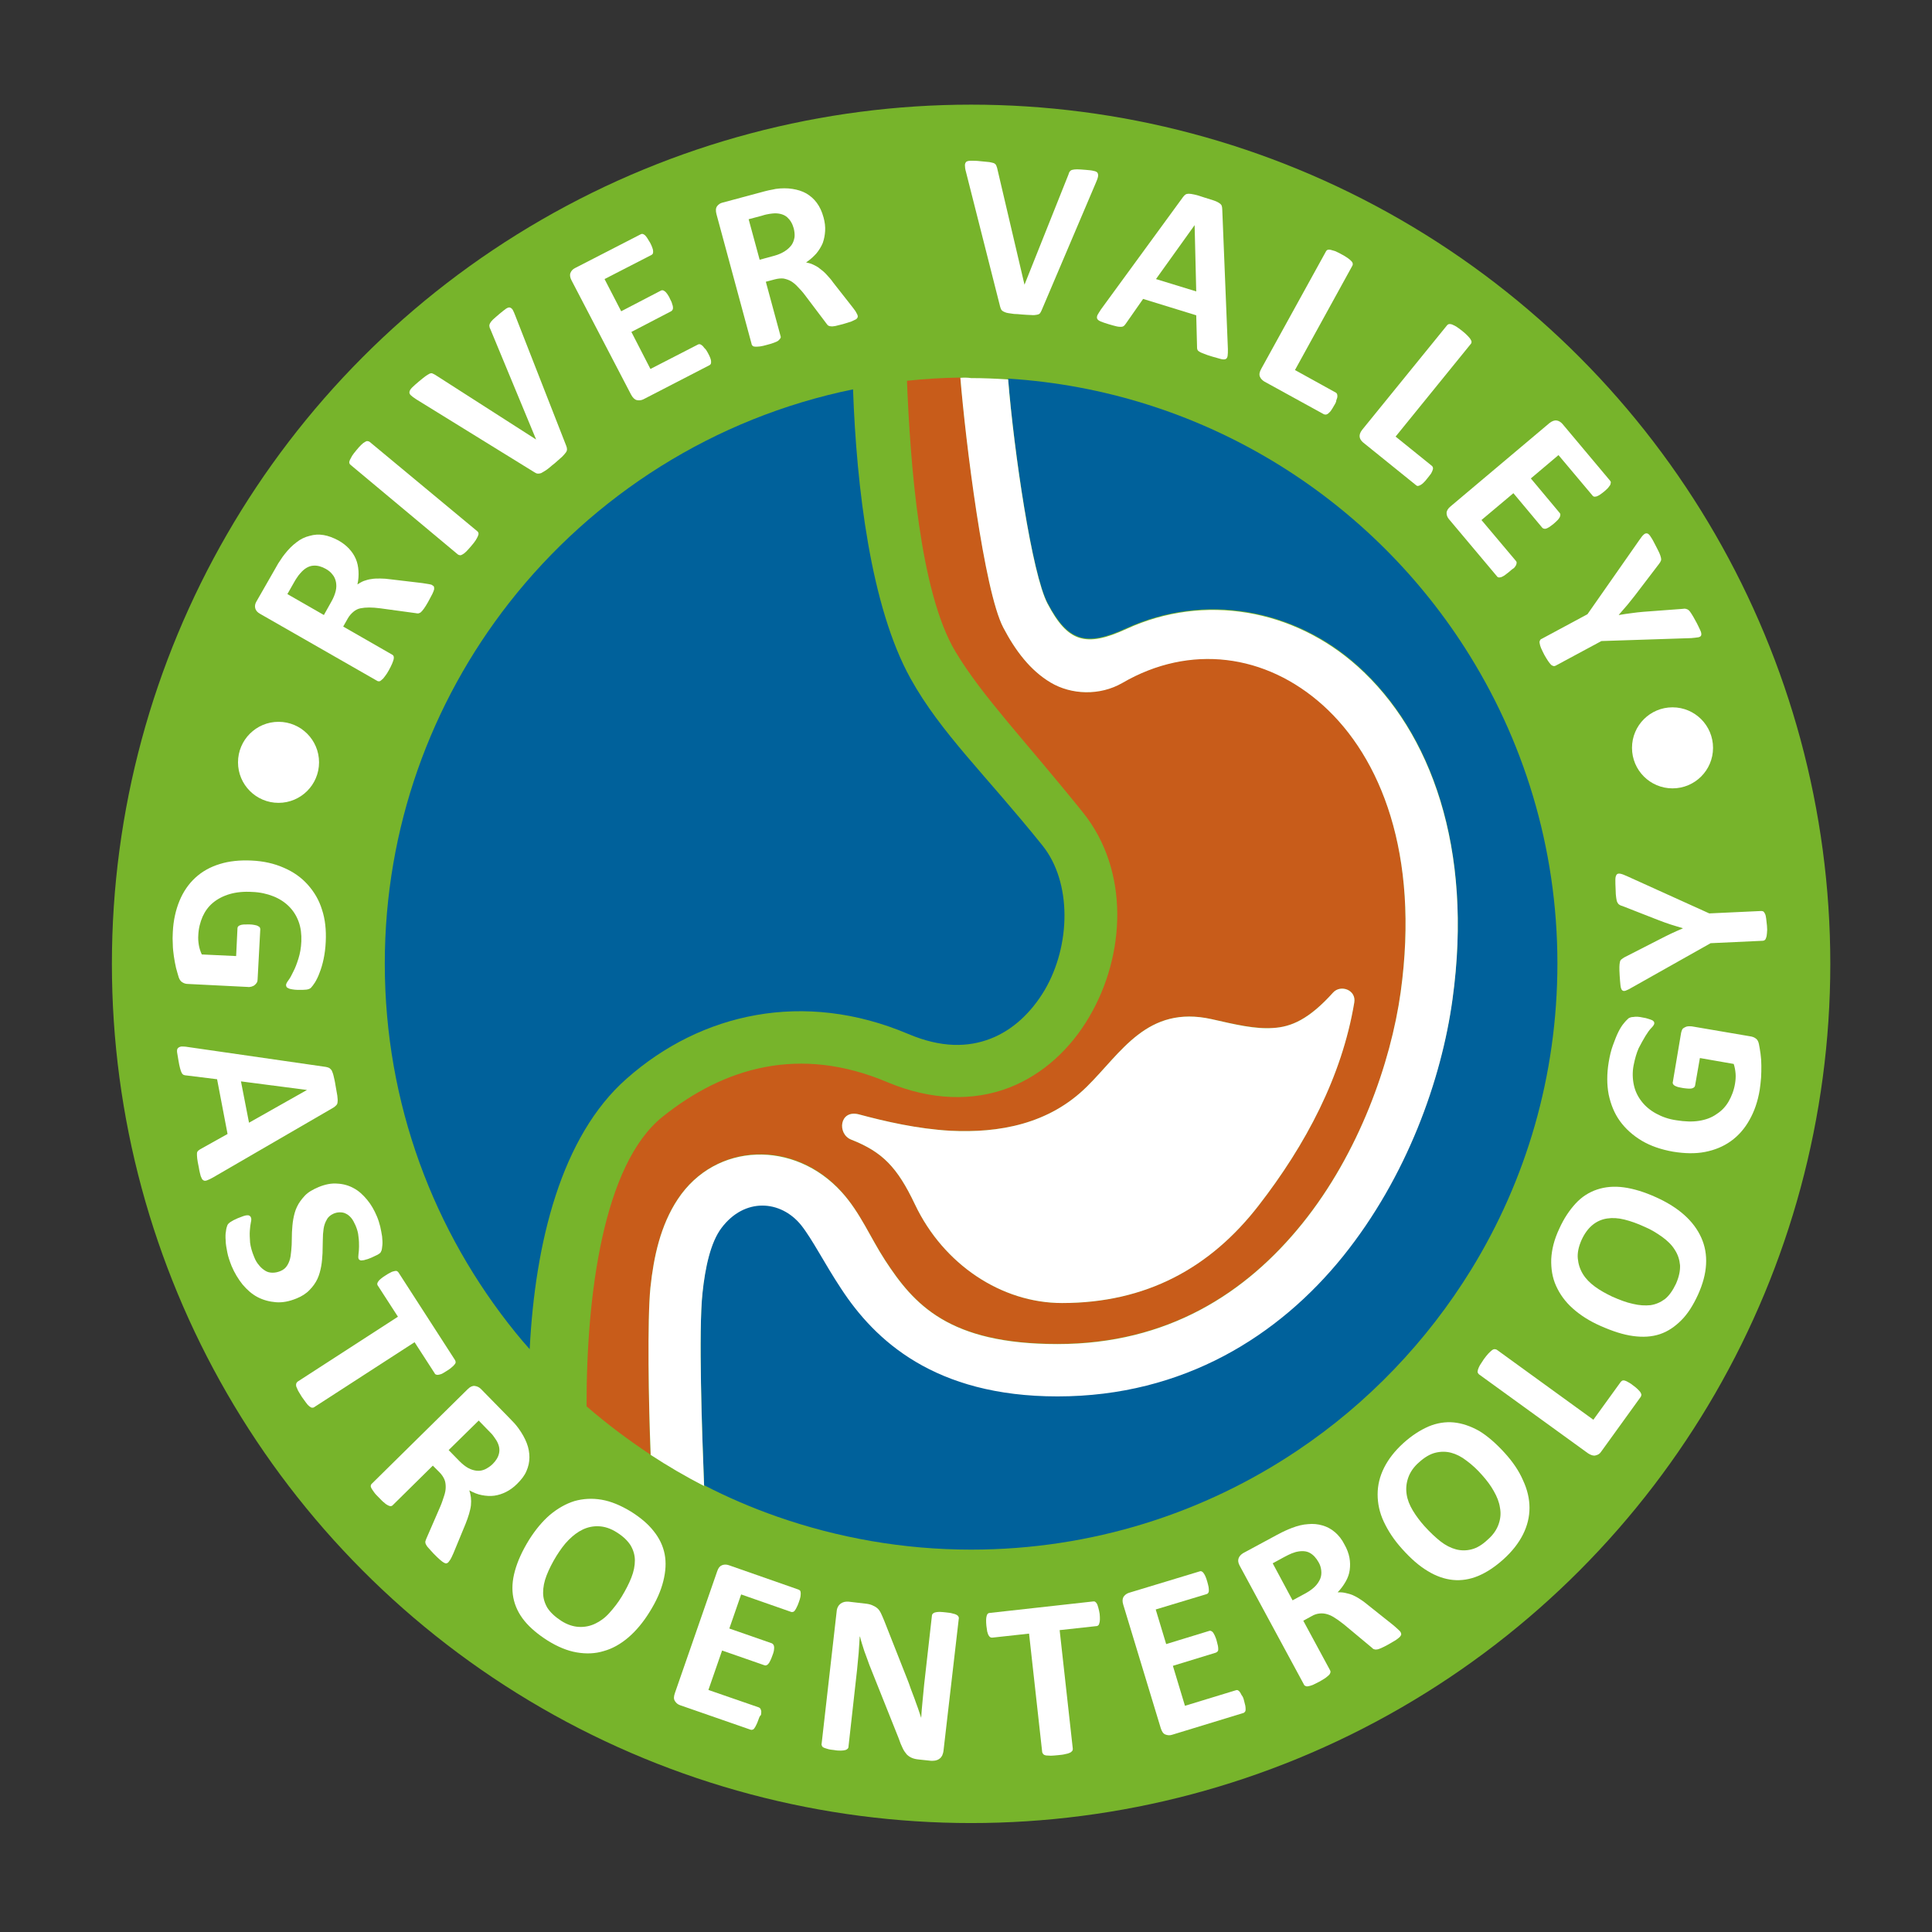
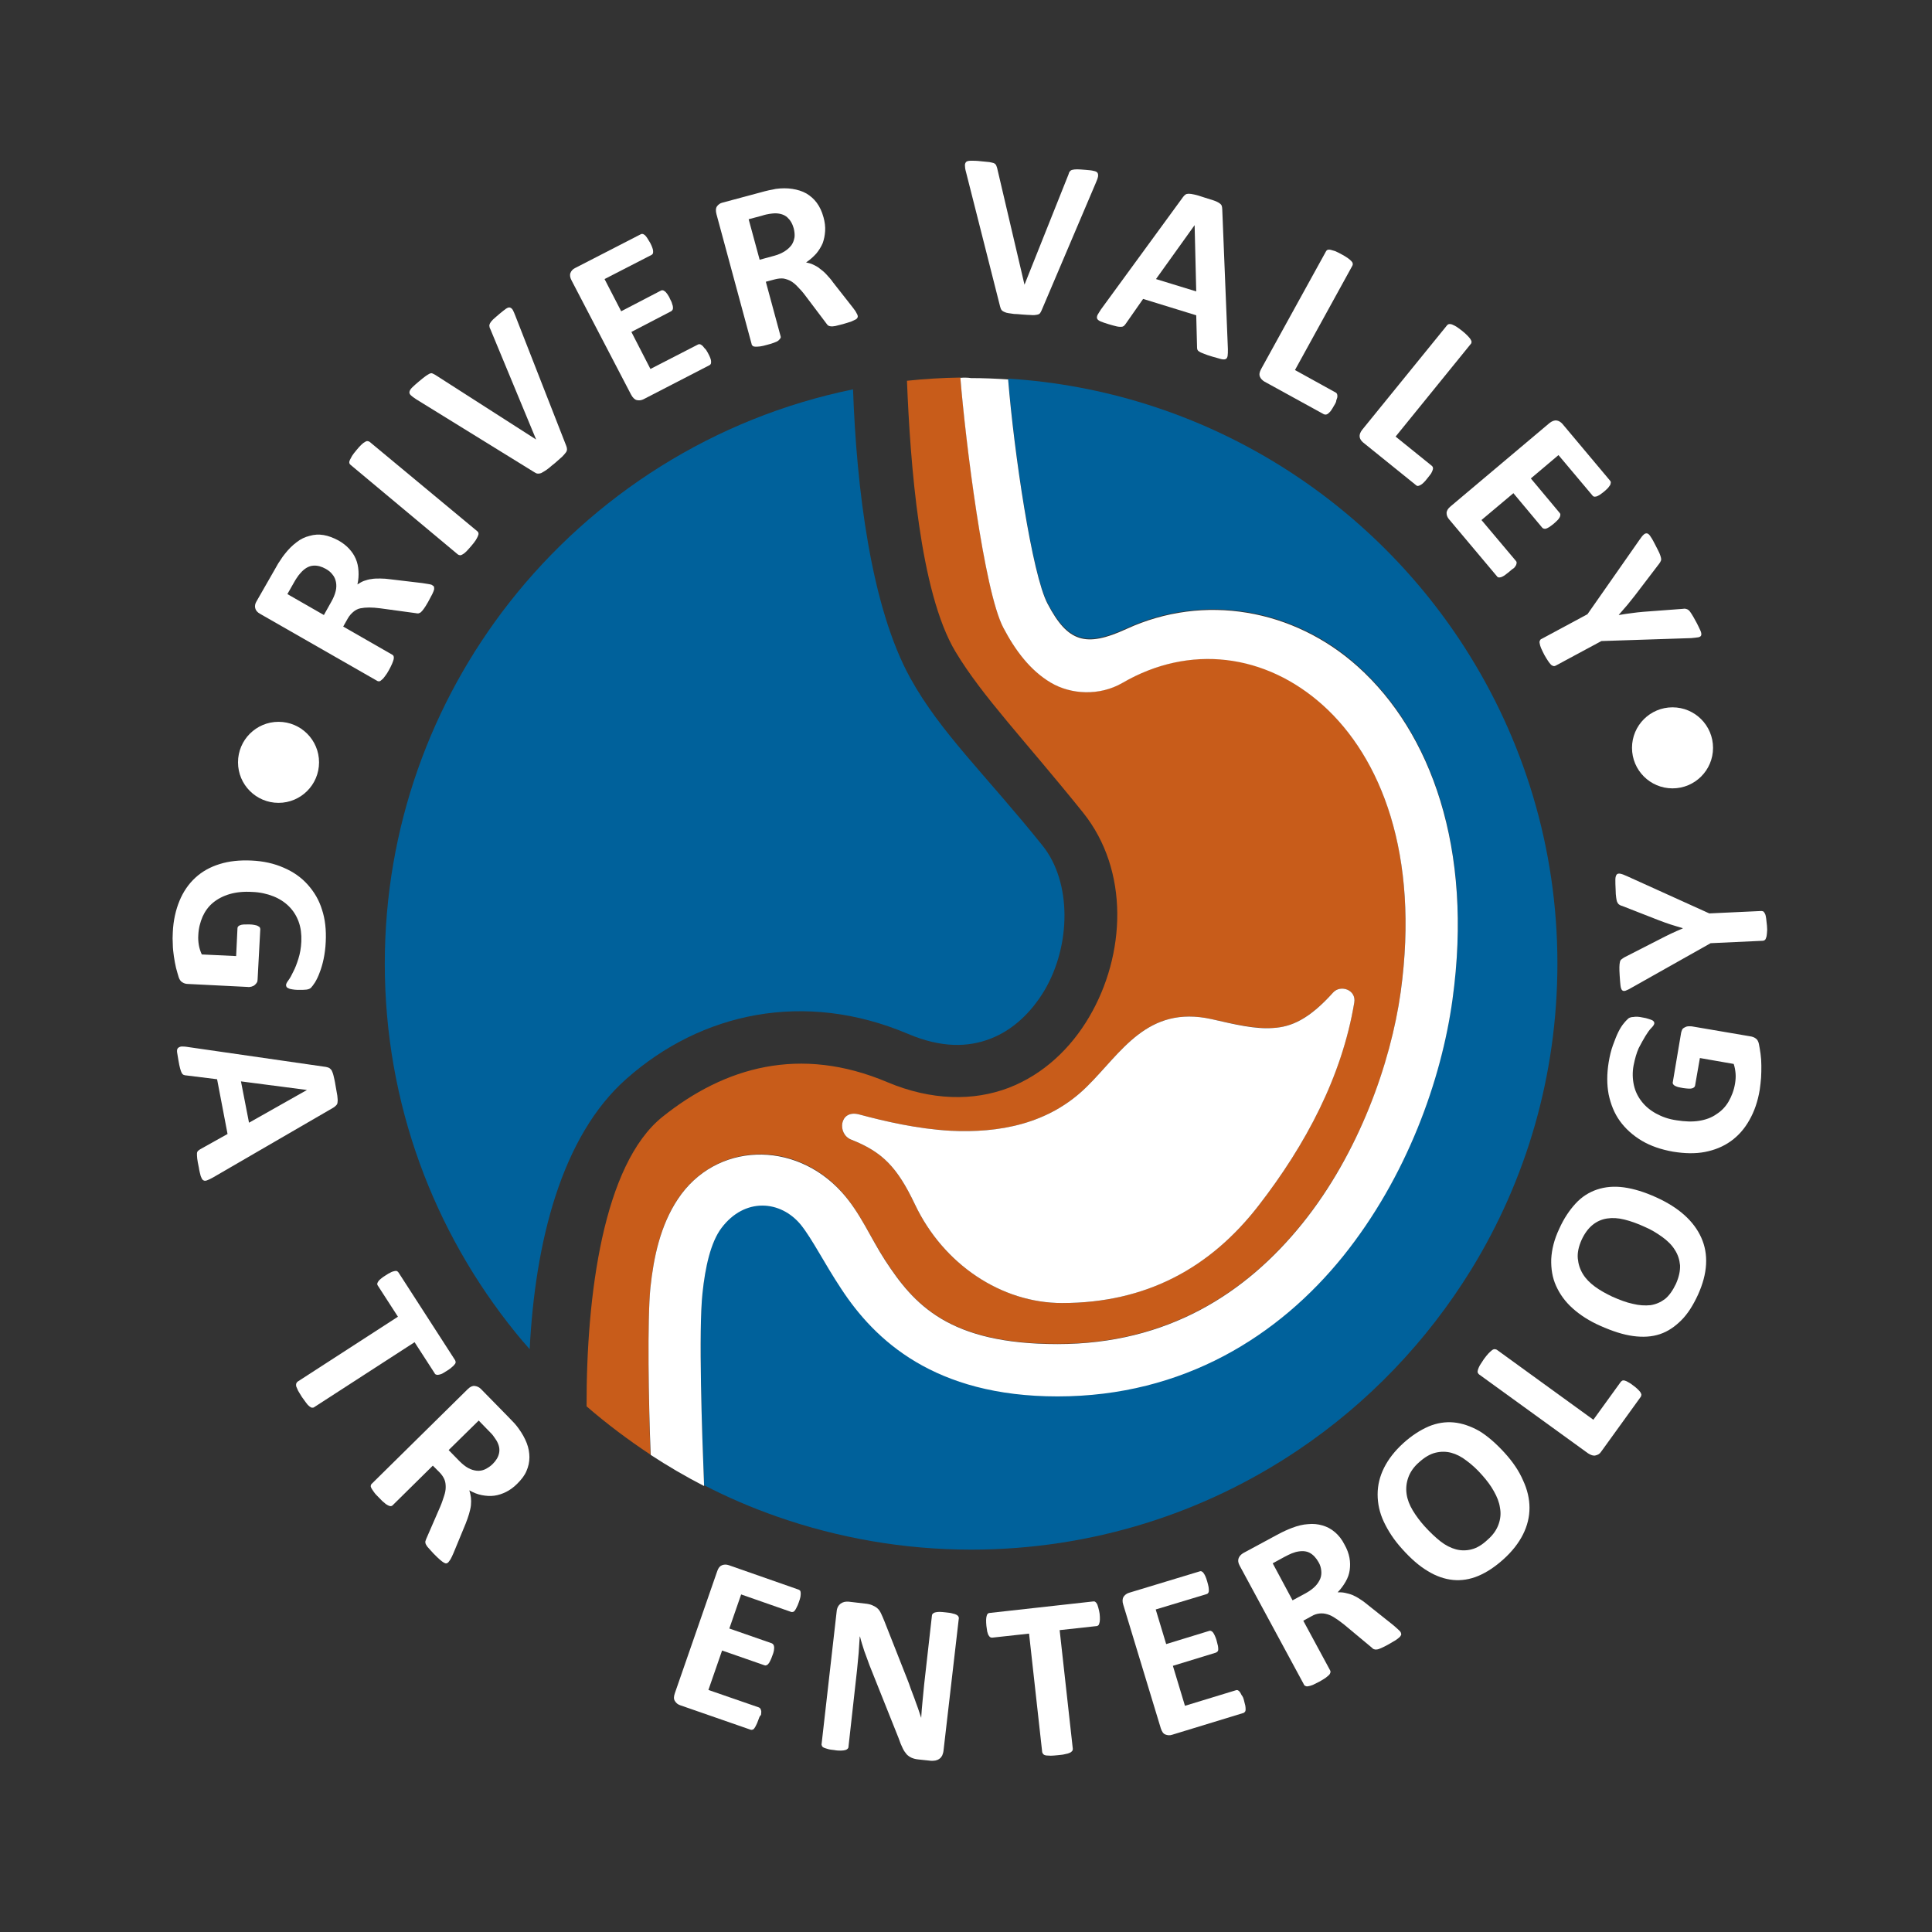
<svg xmlns="http://www.w3.org/2000/svg" id="Layer_1" x="0px" y="0px" viewBox="0 0 720 720" style="enable-background:new 0 0 720 720;" xml:space="preserve">
  <rect x="0" y="0" width="720" height="720" fill="#333333" stroke="none" />
  <style type="text/css">	.st0{fill:#77B42B;}	.st1{fill:#00619B;}	.st2{fill:#C85C1A;}	.st3{fill:#FFFFFF;}</style>
-   <circle class="st0" cx="361.9" cy="359.2" r="320.2" />
  <path class="st1" d="M545.9,241.4c-36.5-56.9-98.7-95.8-170.2-100.3c2.2,27.1,8.9,72.7,14.7,83.6c7.6,14.3,14.2,16.4,29.4,9.4 c28.9-13.2,62.3-7.5,86.3,14.1c27.1,24.4,43,67.6,35.2,124c-4.1,29.9-17,66.2-40.8,95.7c-23.8,29.6-59.4,52.2-106.4,52.2 c-45.9,0-68.2-21-80.6-40.1c-6.2-9.6-10.6-18.4-15-23.8c-7.5-9.4-21-10.4-29.6,1.1c-4.1,5.4-6.1,14.8-7.1,24.3 c-1.5,13.8-0.2,52,0.6,71.9c8.7,4.5,17.8,8.4,27.2,11.7c22.6,7.9,47,12.3,72.3,12.3c45,0,86.9-13.6,121.7-37 c26.1-17.5,48.2-40.6,64.7-67.4c20.4-33.2,32.1-72.2,32.1-114.1C580.4,315.8,567.7,275.4,545.9,241.4z" />
  <path class="st1" d="M388.5,315.1c-21.1-26.3-37.9-41.9-49.2-62.3c-14.8-26.7-20.1-71.1-21.4-107.7c-51.8,10.6-96.8,39.5-128.2,79.6 c-29,37.1-46.3,83.7-46.3,134.4c0,52.2,18.3,100,48.8,137.6c1.7,2.1,3.4,4.1,5.2,6.1c2-39.6,11.7-79.3,36.1-100.8 c27.8-24.6,66.2-33.1,104.9-16.7c12.5,5.3,22.4,5,30.7,1.8c8.3-3.2,15.2-9.7,20.2-18.1C399.1,352.3,399.5,328.8,388.5,315.1z" />
  <path class="st2" d="M242.4,479.7c1.2-11.2,3.7-23.1,10.2-32.9c14.2-21.3,43.6-22.2,61.1-2.6c6.8,7.6,10.7,17,16.1,25.3 c10.8,16.6,23.7,31.3,64.3,31.3c41,0,70.3-18.9,91.3-45c21-26.1,33-59.6,36.6-86.2c7.1-51.5-7.5-87.5-28.9-106.8 c-21.4-19.4-49.6-23-74.8-8.4c-8.5,4.9-19,4.5-26.7-0.1c-7.7-4.5-13.2-11.9-17.7-20.5c-7.2-13.7-14-69.8-16-93.1 c-6.7,0.1-13.3,0.5-19.9,1.2c1.2,30.3,4.7,78.7,18.1,101c10.1,16.8,25.7,32.8,47.5,59.9c17.4,21.7,15.9,53.1,2.3,76.2 c-6.8,11.6-17,21.4-30,26.4c-13.1,5-28.8,4.8-45.2-2.1c-32.6-13.8-60.7-5.6-83.8,12.9c-22.1,17.7-28.4,66.6-28.3,107.9 c7.5,6.5,15.5,12.5,23.8,18C241.7,522.7,241.2,491.7,242.4,479.7z M320.1,415.3c9.7,2.6,21.7,5.4,34.1,6.1 c18.1,0.9,36.7-2.4,50.9-16.5c12.8-12.6,22.3-30.4,46.4-25.1c8.7,1.9,16.2,3.7,23,3.3c6.7-0.4,13.3-3.3,22.3-13.2 c2.8-3.1,8.7-1,7.9,3.7c-4.7,27.7-18.1,53-35.6,75.6c-18.1,23.3-42,36.4-73.3,36.4c-22.5,0-44.2-14.4-54.8-36.7 c-6.6-13.9-12.1-19.6-23.8-24.2C311.9,422.6,312.8,413.4,320.1,415.3z" />
  <path class="st3" d="M357.9,140.8c1.9,23.3,8.8,79.4,16,93.1c4.5,8.6,10.1,16,17.7,20.5c7.6,4.5,18.2,5,26.7,0.1 c25.1-14.6,53.4-10.9,74.8,8.4c21.4,19.3,36,55.3,28.9,106.8c-3.7,26.5-15.6,60.1-36.6,86.2c-21,26.1-50.3,45-91.3,45 c-40.5,0-53.5-14.7-64.3-31.3c-5.4-8.3-9.2-17.7-16.1-25.3c-17.6-19.5-47-18.7-61.1,2.6c-6.5,9.8-9,21.6-10.2,32.9 c-1.2,12-0.7,43,0.1,62.4c6.4,4.2,13.1,8.1,19.9,11.6c-0.8-19.9-2.1-58-0.6-71.9c1-9.5,3-18.9,7.1-24.3c8.6-11.4,22-10.4,29.6-1.1 c4.3,5.4,8.7,14.3,15,23.8c12.5,19.1,34.7,40.1,80.6,40.1c47.1,0,82.6-22.7,106.4-52.2c23.8-29.6,36.7-65.8,40.8-95.7 c7.8-56.4-8.1-99.6-35.2-124c-24-21.6-57.4-27.4-86.3-14.1c-15.2,7-21.9,4.9-29.4-9.4c-5.8-10.9-12.5-56.5-14.7-83.6 c-4.6-0.3-9.2-0.5-13.8-0.5C360.6,140.7,359.3,140.7,357.9,140.8z" />
  <path class="st3" d="M317.2,424.7c11.7,4.6,17.2,10.3,23.8,24.2c10.6,22.3,32.2,36.7,54.8,36.7c31.3,0,55.2-13,73.3-36.4 c17.5-22.6,31-48,35.6-75.6c0.8-4.7-5.1-6.8-7.9-3.7c-9,10-15.6,12.8-22.3,13.2c-6.8,0.5-14.2-1.3-23-3.3 c-24-5.3-33.6,12.5-46.4,25.1c-14.2,14.1-32.9,17.4-50.9,16.5c-12.4-0.7-24.4-3.5-34.1-6.1C312.8,413.4,311.9,422.6,317.2,424.7z" />
  <path class="st3" d="M161.1,218.1c0.3,0.2,0.5,0.3,0.6,0.5c0.1,0.2,0.1,0.5,0.1,1c-0.1,0.4-0.3,1-0.7,1.8c-0.4,0.7-0.9,1.7-1.6,3 c-0.6,1-1.1,1.9-1.5,2.4c-0.4,0.6-0.8,1-1.1,1.3c-0.3,0.3-0.7,0.4-1,0.5c-0.3,0-0.6,0-1-0.1l-13.2-1.8c-1.5-0.2-2.9-0.3-4.1-0.3 c-1.2,0-2.3,0.1-3.3,0.3c-1,0.2-1.9,0.7-2.6,1.3s-1.5,1.4-2.1,2.5l-1.7,3l18.3,10.5c0.2,0.1,0.4,0.3,0.5,0.6c0.1,0.3,0.1,0.6,0,1.1 c-0.1,0.4-0.3,1-0.6,1.7c-0.3,0.7-0.7,1.5-1.2,2.4c-0.5,0.9-1,1.7-1.5,2.3c-0.4,0.6-0.8,1-1.2,1.3c-0.3,0.3-0.6,0.5-0.9,0.5 c-0.3,0-0.5,0-0.8-0.2l-43.5-24.9c-1.1-0.6-1.7-1.3-1.9-2.2c-0.2-0.8,0-1.7,0.5-2.5l7.1-12.4c0.7-1.3,1.3-2.3,1.9-3.1 c0.5-0.8,1-1.5,1.5-2.1c1.4-1.8,2.8-3.2,4.4-4.4c1.5-1.2,3.2-2,4.9-2.4c1.7-0.5,3.4-0.6,5.2-0.3c1.8,0.3,3.6,1,5.5,2 c1.6,0.9,3,2,4,3.1c1.1,1.2,1.9,2.4,2.5,3.8c0.6,1.4,0.9,2.9,1,4.5c0.1,1.6,0,3.3-0.4,5c0.8-0.5,1.6-1,2.4-1.3 c0.9-0.3,1.8-0.6,2.8-0.7c1-0.2,2.1-0.2,3.3-0.2c1.2,0,2.5,0.1,3.9,0.3l11.8,1.4c1.1,0.2,2,0.3,2.5,0.4 C160.5,217.8,160.9,217.9,161.1,218.1z M121.4,212c-1.6-0.9-3.1-1.3-4.6-1.2c-1.5,0.1-2.9,0.8-4.3,2.2c-0.4,0.4-0.8,0.9-1.3,1.5 c-0.4,0.6-1,1.4-1.6,2.5l-2.5,4.4l13.6,7.8l2.8-5c0.8-1.4,1.3-2.7,1.6-3.9c0.3-1.2,0.3-2.4,0.1-3.4c-0.2-1-0.6-2-1.3-2.8 C123.3,213.3,122.5,212.6,121.4,212z" />
  <path class="st3" d="M177.9,198c0.2,0.2,0.4,0.4,0.4,0.7c0.1,0.3,0,0.6-0.2,1.1c-0.2,0.4-0.4,0.9-0.8,1.5c-0.4,0.6-0.9,1.3-1.7,2.2 c-0.7,0.8-1.3,1.5-1.8,2c-0.5,0.5-1,0.9-1.4,1.1c-0.4,0.2-0.7,0.4-1,0.3c-0.3,0-0.5-0.1-0.8-0.3l-40-33.4c-0.2-0.2-0.4-0.4-0.4-0.7 c-0.1-0.3,0-0.6,0.2-1.1c0.2-0.4,0.5-0.9,0.8-1.5c0.4-0.6,0.9-1.3,1.6-2.1c0.7-0.9,1.3-1.5,1.8-2c0.5-0.5,1-0.9,1.4-1.1 c0.4-0.2,0.7-0.4,1-0.3c0.3,0,0.5,0.1,0.8,0.3L177.9,198z" />
  <path class="st3" d="M211,166.1c0.2,0.5,0.3,0.9,0.3,1.3c0,0.4-0.1,0.8-0.4,1.2c-0.3,0.4-0.8,1-1.4,1.6c-0.7,0.6-1.5,1.3-2.6,2.3 c-0.9,0.7-1.6,1.3-2.3,1.9c-0.6,0.5-1.2,0.9-1.7,1.2c-0.5,0.3-0.9,0.5-1.2,0.7c-0.3,0.1-0.7,0.2-1,0.2c-0.3,0-0.6,0-0.8-0.1 c-0.3-0.1-0.5-0.3-0.9-0.5l-43.9-27.1c-0.9-0.6-1.6-1.1-2-1.5c-0.4-0.4-0.6-0.8-0.5-1.3c0.1-0.5,0.4-1,1-1.6 c0.6-0.6,1.5-1.4,2.7-2.4c1-0.8,1.8-1.5,2.4-1.9c0.6-0.4,1.1-0.7,1.5-0.9c0.4-0.1,0.7-0.2,1,0c0.3,0.1,0.6,0.3,1,0.5l37.6,24.1l0,0 l-17-41c-0.2-0.4-0.4-0.8-0.4-1.2c-0.1-0.3,0-0.7,0.2-1.1c0.2-0.4,0.6-0.9,1.1-1.4c0.6-0.5,1.3-1.2,2.4-2.1c1-0.8,1.8-1.5,2.4-1.9 c0.6-0.4,1.1-0.6,1.5-0.5c0.4,0.1,0.8,0.4,1.1,0.9c0.3,0.5,0.6,1.3,1,2.3L211,166.1z" />
  <path class="st3" d="M263.8,131.5c0.4,0.7,0.7,1.4,0.9,1.9c0.2,0.5,0.3,1,0.3,1.3c0,0.4,0,0.7-0.1,0.9c-0.1,0.2-0.3,0.4-0.5,0.5 l-24.6,12.7c-0.8,0.4-1.7,0.5-2.5,0.3c-0.8-0.2-1.5-0.9-2.1-2L213,104.5c-0.6-1.1-0.7-2.1-0.4-2.8c0.3-0.8,0.9-1.4,1.7-1.8 l24.5-12.6c0.2-0.1,0.5-0.2,0.7-0.1c0.2,0,0.5,0.2,0.8,0.4c0.3,0.3,0.6,0.6,0.9,1.1c0.3,0.5,0.7,1.1,1.1,1.8 c0.4,0.7,0.6,1.3,0.8,1.8c0.2,0.5,0.3,1,0.3,1.3c0,0.4,0,0.7-0.1,0.9c-0.1,0.2-0.3,0.4-0.5,0.5l-17.5,9l6.2,12l14.8-7.7 c0.2-0.1,0.5-0.2,0.7-0.1c0.3,0,0.5,0.2,0.8,0.4c0.3,0.2,0.6,0.6,0.9,1c0.3,0.5,0.7,1,1,1.8c0.4,0.7,0.7,1.4,0.8,1.9 c0.2,0.5,0.3,0.9,0.3,1.3c0,0.4,0,0.6-0.2,0.9c-0.1,0.2-0.3,0.4-0.5,0.5l-14.8,7.7l7.1,13.8l17.7-9.1c0.2-0.1,0.5-0.2,0.7-0.1 c0.3,0,0.5,0.2,0.8,0.4c0.3,0.2,0.6,0.6,0.9,1C263.1,130.2,263.4,130.8,263.8,131.5z" />
  <path class="st3" d="M319.6,117.5c0.1,0.3,0.1,0.6,0,0.8c-0.1,0.2-0.3,0.5-0.6,0.7c-0.4,0.2-1,0.5-1.7,0.8c-0.8,0.3-1.9,0.6-3.2,1 c-1.2,0.3-2.1,0.5-2.8,0.7c-0.7,0.1-1.3,0.2-1.7,0.1c-0.4,0-0.8-0.2-1-0.3c-0.2-0.2-0.4-0.4-0.6-0.7l-8-10.6 c-0.9-1.2-1.8-2.2-2.7-3.1c-0.8-0.9-1.7-1.6-2.5-2.1c-0.9-0.5-1.8-0.8-2.8-1c-1-0.1-2,0-3.2,0.3l-3.4,0.9l5.5,20.3 c0.1,0.3,0.1,0.5-0.1,0.8s-0.4,0.5-0.7,0.8s-0.9,0.5-1.6,0.8c-0.7,0.3-1.5,0.5-2.6,0.8c-1,0.3-1.9,0.5-2.6,0.6 c-0.7,0.1-1.3,0.1-1.8,0.1c-0.4,0-0.8-0.1-1-0.3c-0.2-0.2-0.4-0.4-0.4-0.7l-13.1-48.4c-0.3-1.2-0.3-2.2,0.2-2.9 c0.5-0.7,1.2-1.2,2.1-1.4l13.8-3.7c1.4-0.4,2.6-0.7,3.5-0.9c0.9-0.2,1.8-0.3,2.5-0.5c2.2-0.3,4.3-0.3,6.2,0c1.9,0.3,3.6,0.8,5.2,1.7 c1.5,0.9,2.8,2,3.9,3.5c1.1,1.5,1.9,3.2,2.5,5.4c0.5,1.8,0.7,3.5,0.6,5.1c-0.1,1.6-0.4,3.1-0.9,4.5c-0.6,1.4-1.4,2.7-2.4,3.9 c-1.1,1.2-2.3,2.3-3.8,3.3c0.9,0.2,1.8,0.4,2.6,0.8c0.8,0.4,1.7,0.8,2.5,1.5c0.8,0.6,1.7,1.3,2.5,2.2c0.8,0.9,1.7,1.8,2.5,3l7.3,9.3 c0.7,0.9,1.2,1.6,1.4,2.1C319.3,116.8,319.5,117.2,319.6,117.5z M295.8,85.1c-0.5-1.8-1.3-3.1-2.4-4.1c-1.1-1-2.7-1.5-4.6-1.5 c-0.6,0-1.2,0.1-2,0.2c-0.7,0.1-1.7,0.3-2.9,0.7l-4.9,1.3l4.1,15.1l5.5-1.5c1.5-0.4,2.8-1,3.9-1.7c1.1-0.7,1.9-1.5,2.5-2.3 c0.6-0.9,0.9-1.8,1.1-2.9C296.2,87.4,296.1,86.3,295.8,85.1z" />
  <path class="st3" d="M388.2,115.6c-0.2,0.5-0.4,0.8-0.6,1.1c-0.2,0.3-0.6,0.5-1.2,0.6c-0.5,0.1-1.2,0.2-2.1,0.1 c-0.9,0-2-0.1-3.5-0.2c-1.1-0.1-2.1-0.2-2.9-0.2c-0.8-0.1-1.5-0.2-2.1-0.3c-0.6-0.1-1-0.2-1.4-0.4c-0.3-0.1-0.6-0.3-0.9-0.5 c-0.2-0.2-0.4-0.4-0.5-0.7c-0.1-0.2-0.2-0.6-0.3-0.9l-12.7-50.1c-0.3-1-0.4-1.9-0.4-2.5c0-0.6,0.2-1,0.5-1.3c0.4-0.3,1-0.4,1.9-0.4 c0.9,0,2,0,3.6,0.2c1.3,0.1,2.3,0.2,3.1,0.3c0.7,0.1,1.3,0.3,1.7,0.4c0.4,0.2,0.6,0.4,0.8,0.7c0.1,0.3,0.3,0.7,0.4,1.1l10.2,43.5 l0,0L398.2,65c0.1-0.5,0.3-0.9,0.5-1.1c0.2-0.3,0.5-0.5,0.9-0.6c0.4-0.1,1-0.2,1.8-0.2c0.8,0,1.8,0.1,3.2,0.2c1.3,0.1,2.3,0.2,3,0.4 c0.7,0.1,1.2,0.4,1.4,0.7c0.2,0.3,0.3,0.8,0.2,1.4c-0.1,0.6-0.4,1.4-0.8,2.3L388.2,115.6z" />
  <path class="st3" d="M457.6,130.1c0,1.1,0,1.9-0.1,2.5c-0.1,0.6-0.3,1-0.7,1.2c-0.4,0.2-1,0.2-1.8,0c-0.8-0.2-1.8-0.5-3.2-0.9 c-1.4-0.4-2.5-0.8-3.2-1.1c-0.8-0.3-1.3-0.5-1.7-0.8c-0.4-0.2-0.6-0.5-0.7-0.8c-0.1-0.3-0.1-0.6-0.1-1l-0.3-11.7l-19.8-6.1l-6.5,9.3 c-0.2,0.3-0.5,0.6-0.7,0.8c-0.3,0.2-0.6,0.3-1,0.3c-0.4,0-1,0-1.8-0.2c-0.7-0.2-1.7-0.4-2.9-0.8c-1.3-0.4-2.2-0.7-2.9-1 c-0.7-0.3-1.1-0.6-1.3-1c-0.2-0.4-0.1-0.9,0.1-1.4c0.3-0.5,0.7-1.2,1.3-2.1l30.6-41.9c0.3-0.4,0.6-0.7,0.9-0.9 c0.3-0.2,0.7-0.3,1.2-0.3c0.5,0,1.2,0.1,2.1,0.3c0.9,0.2,2,0.5,3.4,1c1.6,0.5,2.9,0.9,3.8,1.2c0.9,0.3,1.7,0.7,2.1,1 c0.5,0.3,0.8,0.7,0.9,1c0.1,0.4,0.2,0.8,0.2,1.4L457.6,130.1z M445.2,83.9L445.2,83.9l-14.4,20.1l15,4.6L445.2,83.9z" />
  <path class="st3" d="M497.2,151.1c-0.4,0.7-0.8,1.4-1.1,1.8c-0.3,0.5-0.7,0.8-1,1.1c-0.3,0.3-0.6,0.4-0.9,0.5c-0.3,0-0.5,0-0.8-0.1 l-22.2-12.2c-0.8-0.5-1.4-1.1-1.7-1.9c-0.3-0.8-0.1-1.7,0.5-2.8l24.2-43.9c0.1-0.2,0.3-0.4,0.6-0.5c0.3-0.1,0.6-0.1,1.1,0 c0.4,0.1,1,0.3,1.7,0.5c0.7,0.3,1.5,0.7,2.4,1.2c1,0.5,1.7,1,2.3,1.4c0.6,0.4,1,0.8,1.3,1.1c0.3,0.3,0.5,0.6,0.5,0.9 c0.1,0.3,0,0.6-0.1,0.8l-21.4,38.9l15.2,8.4c0.2,0.1,0.4,0.3,0.5,0.6c0.1,0.2,0.1,0.5,0.1,0.9c0,0.4-0.2,0.8-0.4,1.4 C498,149.7,497.7,150.3,497.2,151.1z" />
  <path class="st3" d="M531.9,178.3c-0.5,0.7-1,1.2-1.4,1.6c-0.4,0.4-0.8,0.7-1.2,0.9c-0.4,0.2-0.7,0.3-0.9,0.3 c-0.3,0-0.5-0.1-0.7-0.3L508,164.9c-0.7-0.6-1.2-1.3-1.3-2.1c-0.1-0.8,0.2-1.7,1-2.7l31.6-38.9c0.2-0.2,0.4-0.4,0.7-0.4 c0.3-0.1,0.6,0,1.1,0.1c0.4,0.2,0.9,0.4,1.6,0.8c0.6,0.4,1.3,0.9,2.2,1.6c0.9,0.7,1.5,1.3,2,1.8c0.5,0.5,0.9,1,1.1,1.3 c0.2,0.4,0.4,0.7,0.4,1c0,0.3-0.1,0.6-0.3,0.8l-28,34.5l13.5,10.9c0.2,0.2,0.4,0.4,0.4,0.7c0.1,0.3,0,0.6-0.1,0.9s-0.3,0.8-0.6,1.3 C532.9,177,532.5,177.6,531.9,178.3z" />
  <path class="st3" d="M562.3,213.2c-0.6,0.5-1.2,0.9-1.7,1.3c-0.5,0.3-0.9,0.5-1.2,0.6c-0.4,0.1-0.7,0.1-0.9,0.1 c-0.3-0.1-0.5-0.2-0.6-0.4L540,193.5c-0.6-0.7-0.9-1.5-0.9-2.3c0-0.8,0.5-1.7,1.5-2.5l36.8-31c1-0.8,1.9-1.1,2.7-1 c0.8,0.1,1.6,0.6,2.2,1.3l17.7,21.1c0.2,0.2,0.3,0.4,0.3,0.7c0,0.2-0.1,0.5-0.2,0.9c-0.2,0.3-0.5,0.7-0.8,1.1 c-0.4,0.4-0.9,0.9-1.5,1.4c-0.6,0.5-1.2,0.9-1.6,1.2c-0.5,0.3-0.9,0.5-1.2,0.6c-0.4,0.1-0.7,0.1-0.9,0.1c-0.2-0.1-0.5-0.2-0.6-0.4 l-12.7-15.1l-10.3,8.7l10.7,12.8c0.2,0.2,0.3,0.4,0.3,0.7c0,0.3-0.1,0.6-0.2,0.9c-0.2,0.3-0.4,0.7-0.8,1.1c-0.4,0.4-0.9,0.9-1.5,1.4 c-0.6,0.5-1.2,0.9-1.6,1.2c-0.5,0.3-0.9,0.5-1.2,0.6c-0.3,0.1-0.6,0.1-0.9,0c-0.2-0.1-0.5-0.2-0.6-0.4l-10.7-12.8l-11.9,10 l12.8,15.2c0.2,0.2,0.3,0.4,0.3,0.7c0,0.3-0.1,0.6-0.2,0.9c-0.2,0.3-0.4,0.7-0.8,1.1C563.4,212.2,562.9,212.7,562.3,213.2z" />
  <path class="st3" d="M596.8,238.9l-17.1,9.2c-0.3,0.1-0.5,0.2-0.8,0.1c-0.3-0.1-0.6-0.2-0.9-0.5c-0.3-0.3-0.7-0.8-1.1-1.4 c-0.4-0.6-0.9-1.4-1.4-2.3c-0.5-1-0.9-1.8-1.2-2.5c-0.3-0.7-0.4-1.2-0.5-1.7s-0.1-0.8,0.1-1.1c0.1-0.3,0.3-0.5,0.6-0.6l17.1-9.2 l19.3-27.6c0.7-1,1.2-1.7,1.7-2.1c0.4-0.4,0.9-0.5,1.3-0.4c0.4,0.1,0.9,0.6,1.3,1.3c0.5,0.7,1.1,1.8,1.8,3.2 c0.6,1.2,1.1,2.1,1.4,2.8s0.5,1.3,0.6,1.8c0.1,0.5,0.1,0.9-0.1,1.2c-0.1,0.3-0.3,0.6-0.6,1l-9,11.8c-0.9,1.1-1.8,2.3-2.8,3.5 c-1,1.2-2.1,2.4-3.2,3.7l0,0.1c1.6-0.3,3.2-0.5,4.7-0.7c1.5-0.2,3-0.4,4.4-0.5l14.7-1.1c0.5-0.1,0.9-0.1,1.2,0 c0.3,0.1,0.7,0.2,1,0.5c0.4,0.3,0.7,0.8,1.1,1.4c0.4,0.6,0.9,1.5,1.5,2.6c0.8,1.4,1.3,2.6,1.7,3.4c0.4,0.8,0.5,1.4,0.4,1.9 c-0.1,0.4-0.5,0.7-1.1,0.8c-0.6,0.1-1.5,0.2-2.6,0.3L596.8,238.9z" />
  <path class="st3" d="M111,368.9c-0.8,0-1.5-0.1-2.1-0.2c-0.6-0.1-1.1-0.2-1.4-0.4c-0.3-0.1-0.6-0.3-0.7-0.5 c-0.1-0.2-0.2-0.4-0.2-0.7c0-0.4,0.3-1,0.9-1.8c0.6-0.8,1.2-1.9,1.8-3.2c0.7-1.3,1.3-2.9,1.9-4.8c0.6-1.9,1-4,1.1-6.5 c0.1-2.7-0.2-5.1-1-7.3c-0.8-2.2-2-4.1-3.6-5.7c-1.6-1.6-3.6-2.9-5.9-3.8c-2.3-0.9-4.9-1.5-7.8-1.6c-3.2-0.2-6,0.1-8.4,0.8 c-2.4,0.7-4.5,1.8-6.2,3.2s-3,3.2-3.9,5.2c-0.9,2.1-1.5,4.4-1.6,6.9c-0.1,1.2,0,2.5,0.2,3.7c0.2,1.2,0.6,2.4,1.1,3.5l12.8,0.6 l0.5-10.4c0-0.5,0.4-0.9,1-1.1c0.7-0.3,1.7-0.3,3.3-0.3c0.8,0,1.5,0.1,2,0.2c0.5,0.1,1,0.2,1.3,0.4c0.3,0.2,0.6,0.3,0.7,0.5 c0.1,0.2,0.2,0.4,0.2,0.7L96,365c0,0.5-0.1,0.9-0.3,1.2c-0.2,0.3-0.4,0.6-0.8,0.9c-0.3,0.3-0.7,0.4-1.2,0.6c-0.4,0.1-1,0.2-1.5,0.1 l-22-1.1c-0.9,0-1.6-0.2-2.2-0.6c-0.6-0.3-1.1-1-1.4-1.9c-0.3-0.9-0.6-2.1-1-3.5c-0.3-1.4-0.6-2.8-0.8-4.3c-0.2-1.5-0.4-3-0.4-4.5 c-0.1-1.5-0.1-3,0-4.5c0.2-4.4,1.1-8.3,2.5-11.7c1.4-3.4,3.4-6.3,5.9-8.6c2.5-2.3,5.5-4,9.1-5.1c3.5-1.1,7.5-1.5,11.8-1.3 c4.5,0.2,8.5,1.1,12.1,2.7c3.5,1.5,6.5,3.6,8.9,6.3s4.2,5.7,5.3,9.3c1.2,3.6,1.6,7.6,1.4,11.9c-0.1,2.4-0.4,4.6-0.8,6.5 c-0.4,1.9-0.9,3.6-1.5,5.1c-0.5,1.4-1.1,2.6-1.7,3.6c-0.6,0.9-1.1,1.6-1.5,2c-0.4,0.4-1,0.6-1.7,0.7 C113.5,368.9,112.5,368.9,111,368.9z" />
  <path class="st3" d="M79.4,438.8c-0.9,0.5-1.7,0.9-2.3,1.1c-0.6,0.2-1,0.2-1.4-0.1c-0.4-0.2-0.6-0.8-0.9-1.5 c-0.2-0.8-0.5-1.8-0.7-3.2c-0.3-1.4-0.5-2.5-0.6-3.3c-0.1-0.8-0.1-1.4-0.1-1.9s0.2-0.8,0.4-1c0.2-0.2,0.5-0.4,0.8-0.6l10.2-5.7 l-3.9-20.4l-11.3-1.4c-0.4,0-0.8-0.1-1.1-0.2c-0.3-0.1-0.6-0.4-0.8-0.8c-0.2-0.4-0.4-0.9-0.6-1.7c-0.2-0.7-0.4-1.7-0.6-2.9 c-0.2-1.3-0.4-2.3-0.5-3c-0.1-0.7,0-1.3,0.3-1.6c0.3-0.3,0.7-0.5,1.3-0.6c0.6,0,1.4,0,2.5,0.2l51.3,7.4c0.5,0.1,0.9,0.2,1.3,0.4 c0.3,0.2,0.6,0.5,0.9,0.9c0.2,0.5,0.5,1.1,0.7,2c0.2,0.9,0.5,2,0.7,3.4c0.3,1.6,0.5,3,0.7,4c0.1,1,0.2,1.8,0.1,2.3 c0,0.6-0.2,1-0.5,1.3c-0.3,0.3-0.6,0.6-1.1,0.9L79.4,438.8z M114.4,406.2L114.4,406.2L89.8,403l3,15.4L114.4,406.2z" />
-   <path class="st3" d="M110.5,483.9c-2.7,1.1-5.2,1.6-7.7,1.4c-2.4-0.2-4.7-0.8-6.8-1.9c-2.1-1.1-3.9-2.7-5.6-4.7 c-1.6-2-3-4.3-4.1-6.9c-0.7-1.8-1.3-3.5-1.6-5.1c-0.3-1.6-0.6-3.1-0.6-4.4c-0.1-1.3-0.1-2.5,0.1-3.4c0.1-1,0.3-1.7,0.5-2.2 c0.2-0.5,0.6-0.9,1.2-1.3c0.6-0.4,1.5-0.9,2.7-1.4c0.8-0.3,1.5-0.6,2.1-0.8c0.6-0.2,1.1-0.3,1.4-0.3c0.4,0,0.7,0,0.9,0.2 c0.2,0.1,0.4,0.3,0.5,0.6c0.2,0.4,0.2,1,0,1.8c-0.2,0.9-0.3,1.9-0.4,3.2c-0.1,1.3,0,2.7,0.1,4.4c0.2,1.6,0.7,3.4,1.5,5.3 c0.5,1.3,1.1,2.3,1.9,3.2c0.7,0.9,1.5,1.5,2.3,2c0.8,0.5,1.7,0.7,2.7,0.7c1,0,1.9-0.2,2.9-0.6c1.2-0.5,2-1.2,2.6-2.2s1-2.1,1.2-3.4 c0.2-1.3,0.3-2.7,0.4-4.2c0-1.5,0.1-3.1,0.1-4.7c0.1-1.6,0.2-3.3,0.5-4.9c0.3-1.6,0.7-3.2,1.4-4.6c0.7-1.5,1.7-2.8,2.9-4.1 s3-2.3,5.1-3.2c2.4-1,4.8-1.5,7-1.3c2.2,0.1,4.3,0.7,6.1,1.7c1.9,1,3.5,2.5,5,4.3c1.5,1.8,2.7,3.9,3.7,6.3c0.5,1.2,0.9,2.5,1.2,3.7 c0.3,1.3,0.5,2.5,0.7,3.7c0.1,1.2,0.2,2.3,0.1,3.2c-0.1,1-0.2,1.7-0.3,2c-0.2,0.4-0.3,0.6-0.4,0.8c-0.1,0.2-0.4,0.3-0.6,0.5 c-0.3,0.2-0.6,0.4-1.1,0.6c-0.4,0.2-1,0.5-1.7,0.8c-0.8,0.3-1.4,0.6-2,0.7c-0.5,0.2-1,0.3-1.4,0.3c-0.4,0.1-0.7,0-0.9-0.1 c-0.2-0.1-0.4-0.3-0.5-0.6c-0.1-0.3-0.1-0.8,0-1.6c0.1-0.8,0.2-1.7,0.2-2.8s0-2.3-0.2-3.7c-0.1-1.4-0.5-2.8-1.1-4.2 c-0.5-1.1-1-2.1-1.6-2.8c-0.6-0.7-1.3-1.3-2-1.6c-0.7-0.4-1.5-0.5-2.3-0.5c-0.8,0-1.6,0.2-2.3,0.5c-1.1,0.5-2,1.2-2.5,2.2 c-0.6,1-1,2.1-1.2,3.4s-0.3,2.7-0.3,4.3c0,1.5-0.1,3.1-0.1,4.8c-0.1,1.6-0.2,3.3-0.5,4.9c-0.3,1.6-0.7,3.2-1.4,4.7 c-0.7,1.5-1.7,2.9-2.9,4.1C114.2,482,112.5,483.1,110.5,483.9z" />
  <path class="st3" d="M166.8,510.7c-0.7,0.4-1.3,0.8-1.8,1.1c-0.5,0.3-1,0.4-1.4,0.5c-0.4,0.1-0.7,0.1-1,0c-0.3-0.1-0.5-0.2-0.6-0.5 l-7.5-11.6l-37.4,24.2c-0.2,0.2-0.5,0.2-0.8,0.2c-0.3,0-0.6-0.2-1-0.5c-0.4-0.3-0.8-0.7-1.2-1.3s-1-1.3-1.6-2.2 c-0.6-0.9-1-1.7-1.4-2.3c-0.3-0.7-0.5-1.2-0.7-1.6c-0.1-0.4-0.1-0.8,0-1.1c0.1-0.3,0.3-0.5,0.5-0.7l37.4-24.2l-7.5-11.6 c-0.2-0.2-0.2-0.5-0.2-0.7c0-0.3,0.2-0.5,0.4-0.9c0.2-0.3,0.6-0.7,1-1c0.5-0.4,1-0.8,1.7-1.2c0.7-0.5,1.3-0.8,1.9-1.1 c0.5-0.3,1-0.4,1.4-0.5c0.4-0.1,0.7-0.1,0.9,0c0.2,0.1,0.4,0.2,0.6,0.5l21.1,32.7c0.1,0.2,0.2,0.5,0.2,0.7c0,0.3-0.1,0.6-0.4,0.9 c-0.2,0.3-0.6,0.7-1,1C168.1,509.8,167.6,510.2,166.8,510.7z" />
  <path class="st3" d="M167.1,582.2c-0.2,0.2-0.5,0.4-0.7,0.4c-0.2,0.1-0.5,0-0.9-0.2c-0.4-0.2-0.9-0.6-1.5-1.1 c-0.6-0.5-1.4-1.3-2.4-2.3c-0.8-0.9-1.5-1.6-1.9-2.1c-0.5-0.5-0.8-1-1-1.4c-0.2-0.4-0.2-0.8-0.2-1c0.1-0.3,0.2-0.6,0.3-0.9l5.3-12.2 c0.6-1.4,1-2.7,1.4-3.9c0.4-1.2,0.6-2.2,0.6-3.3c0-1-0.1-2-0.5-2.9s-1-1.8-1.8-2.6l-2.5-2.5l-15,14.8c-0.2,0.2-0.5,0.3-0.7,0.3 c-0.3,0-0.6-0.1-1-0.3c-0.4-0.2-0.9-0.5-1.4-1c-0.6-0.4-1.2-1.1-2-1.9c-0.8-0.8-1.4-1.4-1.8-2s-0.8-1.1-1-1.5 c-0.2-0.4-0.3-0.7-0.2-1c0-0.3,0.2-0.5,0.4-0.7l35.7-35.2c0.9-0.9,1.8-1.3,2.6-1.2c0.8,0.1,1.6,0.4,2.3,1.1l10,10.2 c1,1,1.8,1.9,2.5,2.6c0.6,0.7,1.2,1.4,1.6,2c1.3,1.8,2.3,3.6,3,5.4s1,3.6,1,5.3c0,1.8-0.4,3.5-1.1,5.1c-0.7,1.7-1.9,3.2-3.5,4.8 c-1.3,1.3-2.7,2.3-4.1,3c-1.4,0.7-2.9,1.2-4.4,1.4c-1.5,0.2-3,0.1-4.6-0.2c-1.6-0.3-3.1-0.9-4.7-1.8c0.3,0.9,0.5,1.8,0.6,2.7 c0.1,0.9,0.1,1.9,0,2.9c-0.1,1-0.4,2.1-0.7,3.2c-0.3,1.1-0.8,2.4-1.3,3.7l-4.5,10.9c-0.5,1.1-0.8,1.8-1.1,2.3 C167.5,581.6,167.3,582,167.1,582.2z M183.6,545.6c1.3-1.3,2.1-2.6,2.4-4.1c0.3-1.5,0-3-1-4.7c-0.3-0.5-0.7-1-1.1-1.6 c-0.4-0.6-1.1-1.3-2-2.2l-3.5-3.6l-11.2,11l4,4.1c1.1,1.1,2.2,2,3.3,2.6c1.1,0.6,2.2,0.9,3.2,1c1.1,0.1,2.1-0.1,3-0.5 C181.9,547,182.8,546.4,183.6,545.6z" />
-   <path class="st3" d="M242.1,600.7c-2.4,3.9-5.1,7.1-7.9,9.5s-5.9,4.2-9.2,5.1c-3.2,1-6.6,1.1-10.1,0.5c-3.5-0.6-7.1-2.1-10.8-4.4 c-3.6-2.3-6.5-4.7-8.7-7.4c-2.1-2.6-3.5-5.5-4.1-8.6s-0.4-6.4,0.6-10c1-3.6,2.7-7.4,5.3-11.6c2.4-3.8,5-6.9,7.8-9.3 c2.9-2.4,5.9-4.1,9.1-5.1c3.2-0.9,6.6-1.1,10.1-0.5c3.5,0.6,7.1,2.1,10.9,4.4c3.5,2.2,6.4,4.6,8.5,7.3c2.1,2.6,3.5,5.5,4.1,8.6 c0.6,3.1,0.4,6.4-0.5,10C246.3,592.9,244.6,596.7,242.1,600.7z M231.7,595c1.5-2.5,2.7-4.8,3.6-7.1c0.9-2.3,1.3-4.4,1.3-6.4 c0-2-0.6-3.9-1.6-5.6c-1.1-1.7-2.7-3.3-5.1-4.8c-2.3-1.5-4.6-2.2-6.7-2.3c-2.1-0.1-4.1,0.3-6,1.2c-1.9,0.9-3.6,2.2-5.3,3.9 s-3.1,3.7-4.5,5.9c-1.6,2.6-2.8,5-3.7,7.3c-0.9,2.3-1.3,4.4-1.3,6.5c0,2,0.6,3.9,1.6,5.6c1.1,1.7,2.8,3.3,5.1,4.8 c2.3,1.5,4.6,2.2,6.7,2.3c2.1,0.1,4.1-0.3,6-1.2c1.9-0.9,3.7-2.2,5.3-4C228.8,599.2,230.3,597.3,231.7,595z" />
  <path class="st3" d="M282.6,641c-0.3,0.8-0.5,1.4-0.8,1.9c-0.2,0.5-0.5,0.9-0.7,1.2c-0.2,0.3-0.5,0.5-0.7,0.5 c-0.3,0.1-0.5,0.1-0.7,0l-26.2-9.1c-0.9-0.3-1.5-0.8-2-1.6s-0.4-1.7,0-2.9l15.8-45.5c0.4-1.2,1-1.9,1.8-2.2c0.8-0.3,1.6-0.3,2.5,0 l26,9.1c0.2,0.1,0.4,0.2,0.6,0.4c0.1,0.2,0.2,0.5,0.2,0.9c0,0.4,0,0.8-0.1,1.4c-0.1,0.5-0.3,1.2-0.6,2c-0.3,0.8-0.5,1.4-0.8,1.9 c-0.2,0.5-0.5,0.9-0.7,1.2c-0.2,0.3-0.5,0.5-0.7,0.5c-0.2,0.1-0.5,0.1-0.7,0l-18.6-6.5l-4.4,12.7l15.8,5.5c0.2,0.1,0.4,0.2,0.6,0.5 c0.2,0.2,0.2,0.5,0.3,0.9c0,0.4,0,0.8-0.1,1.4c-0.1,0.5-0.3,1.2-0.6,1.9c-0.3,0.8-0.5,1.4-0.8,1.9c-0.2,0.5-0.5,0.9-0.7,1.1 c-0.2,0.3-0.5,0.4-0.7,0.5c-0.2,0.1-0.5,0.1-0.7,0l-15.8-5.5l-5.1,14.7l18.8,6.5c0.2,0.1,0.4,0.2,0.6,0.5c0.1,0.2,0.2,0.5,0.3,0.9 c0,0.4,0,0.8-0.1,1.4C283,639.6,282.9,640.3,282.6,641z" />
  <path class="st3" d="M351.6,652.6c-0.1,0.7-0.3,1.2-0.5,1.7c-0.3,0.5-0.6,0.9-1.1,1.2c-0.4,0.3-0.9,0.5-1.4,0.6s-1.1,0.1-1.6,0.1 l-4.7-0.5c-1-0.1-1.8-0.3-2.5-0.6c-0.7-0.3-1.3-0.7-1.9-1.3c-0.5-0.6-1.1-1.4-1.5-2.3c-0.5-1-1-2.2-1.5-3.7L324,620.5 c-0.6-1.6-1.2-3.4-1.9-5.2c-0.6-1.9-1.2-3.7-1.6-5.4l-0.1,0c-0.1,2-0.3,4.1-0.4,6.1c-0.2,2-0.4,4.1-0.6,6.3l-3.2,28.7 c0,0.3-0.1,0.5-0.3,0.7c-0.2,0.2-0.5,0.4-0.9,0.5c-0.4,0.1-0.9,0.2-1.6,0.2c-0.7,0-1.5,0-2.5-0.2c-1-0.1-1.8-0.2-2.4-0.4 c-0.6-0.2-1.1-0.3-1.5-0.5c-0.4-0.2-0.6-0.4-0.7-0.7c-0.1-0.2-0.2-0.5-0.1-0.8l5.6-49.3c0.1-1.3,0.7-2.3,1.5-2.9 c0.9-0.6,1.8-0.8,3-0.7l6,0.7c1.1,0.1,2,0.3,2.7,0.6c0.7,0.3,1.3,0.6,1.9,1.1s1,1.1,1.4,1.9c0.4,0.8,0.8,1.8,1.3,3l8.4,21.3 c0.5,1.3,1,2.5,1.4,3.8c0.5,1.2,0.9,2.5,1.4,3.7c0.4,1.2,0.9,2.5,1.3,3.6c0.4,1.2,0.8,2.4,1.2,3.6l0,0c0.1-2,0.3-4.1,0.5-6.2 c0.2-2.2,0.4-4.2,0.6-6.2l2.9-25.7c0-0.3,0.1-0.5,0.3-0.7s0.5-0.4,0.9-0.5c0.4-0.1,1-0.2,1.6-0.2c0.7,0,1.5,0.1,2.5,0.2 c1,0.1,1.8,0.2,2.4,0.4c0.6,0.1,1.1,0.3,1.5,0.5c0.3,0.2,0.6,0.4,0.7,0.7c0.1,0.2,0.2,0.5,0.1,0.8L351.6,652.6z" />
  <path class="st3" d="M409.8,601.4c0.1,0.8,0.1,1.5,0.1,2.1c0,0.6-0.1,1.1-0.2,1.4s-0.2,0.7-0.4,0.8c-0.2,0.2-0.4,0.3-0.7,0.3 l-13.7,1.5l4.9,44.2c0,0.3,0,0.5-0.2,0.8c-0.2,0.2-0.4,0.5-0.9,0.7c-0.4,0.2-1,0.4-1.7,0.5c-0.7,0.2-1.6,0.3-2.7,0.4 c-1.1,0.1-2,0.2-2.7,0.2c-0.7,0-1.3-0.1-1.8-0.1c-0.4-0.1-0.8-0.2-1-0.5c-0.2-0.2-0.3-0.4-0.4-0.7l-4.9-44.2l-13.7,1.5 c-0.3,0-0.5,0-0.8-0.2c-0.2-0.1-0.4-0.4-0.6-0.7c-0.2-0.3-0.3-0.8-0.5-1.4c-0.1-0.6-0.2-1.3-0.3-2.1c-0.1-0.8-0.1-1.6-0.1-2.2 c0-0.6,0.1-1.1,0.2-1.5c0.1-0.4,0.2-0.6,0.4-0.8c0.2-0.2,0.4-0.3,0.7-0.3l38.7-4.3c0.3,0,0.5,0,0.7,0.2c0.2,0.1,0.4,0.4,0.6,0.7 c0.2,0.3,0.3,0.8,0.5,1.4C409.5,599.9,409.7,600.6,409.8,601.4z" />
  <path class="st3" d="M463.6,633.7c0.2,0.8,0.4,1.5,0.5,2c0.1,0.6,0.1,1,0.1,1.4c0,0.4-0.1,0.7-0.3,0.9c-0.2,0.2-0.4,0.4-0.6,0.4 l-26.5,8.1c-0.9,0.3-1.7,0.2-2.5-0.1c-0.8-0.3-1.3-1.1-1.7-2.3l-14-46.1c-0.4-1.2-0.3-2.2,0.1-2.9c0.5-0.7,1.1-1.2,2-1.5l26.4-8 c0.2-0.1,0.5-0.1,0.7,0c0.2,0.1,0.5,0.3,0.7,0.6c0.2,0.3,0.5,0.7,0.7,1.2c0.2,0.5,0.5,1.2,0.7,2c0.2,0.8,0.4,1.4,0.5,2 c0.1,0.6,0.1,1,0.1,1.4s-0.1,0.7-0.3,0.9c-0.1,0.2-0.3,0.3-0.6,0.4l-18.9,5.7l3.9,12.9l16-4.9c0.2-0.1,0.5-0.1,0.7,0 c0.3,0.1,0.5,0.3,0.7,0.5c0.2,0.3,0.5,0.7,0.7,1.2c0.2,0.5,0.5,1.1,0.7,1.9c0.2,0.8,0.4,1.5,0.5,2c0.1,0.5,0.1,1,0.1,1.3 c0,0.4-0.1,0.6-0.3,0.8c-0.2,0.2-0.4,0.3-0.6,0.4l-16,4.9l4.5,14.9l19-5.8c0.2-0.1,0.5-0.1,0.7,0c0.2,0.1,0.5,0.3,0.7,0.6 s0.5,0.7,0.7,1.2C463.2,632.3,463.4,632.9,463.6,633.7z" />
  <path class="st3" d="M522,608.3c0.1,0.3,0.2,0.5,0.2,0.8c0,0.2-0.2,0.5-0.5,0.9c-0.3,0.3-0.8,0.7-1.5,1.2c-0.7,0.4-1.7,1-2.9,1.7 c-1.1,0.6-1.9,1-2.6,1.3c-0.7,0.3-1.2,0.5-1.6,0.5c-0.4,0.1-0.8,0-1.1-0.1c-0.3-0.1-0.5-0.3-0.8-0.6l-10.2-8.5 c-1.2-0.9-2.3-1.8-3.3-2.4c-1-0.7-2-1.2-3-1.5s-1.9-0.4-2.9-0.3c-1,0.1-2,0.4-3,1l-3.1,1.7l10,18.5c0.1,0.2,0.2,0.5,0.1,0.8 c-0.1,0.3-0.2,0.6-0.5,0.9c-0.3,0.3-0.8,0.7-1.3,1.1c-0.6,0.4-1.4,0.9-2.3,1.4c-1,0.5-1.8,0.9-2.4,1.2c-0.7,0.3-1.2,0.4-1.7,0.5 c-0.4,0.1-0.8,0.1-1.1-0.1c-0.3-0.1-0.5-0.3-0.6-0.6L462,583.5c-0.6-1.1-0.7-2-0.4-2.8c0.3-0.8,0.9-1.4,1.7-1.9l12.6-6.8 c1.3-0.7,2.3-1.2,3.2-1.6c0.9-0.4,1.6-0.7,2.4-1c2.1-0.8,4.1-1.3,6-1.4c1.9-0.2,3.7,0,5.4,0.5c1.7,0.5,3.2,1.3,4.6,2.5 c1.4,1.2,2.6,2.7,3.6,4.7c0.9,1.6,1.5,3.2,1.8,4.8c0.3,1.6,0.3,3.1,0.1,4.6c-0.2,1.5-0.7,2.9-1.5,4.3c-0.8,1.4-1.8,2.8-3,4 c0.9,0,1.8,0,2.7,0.2c0.9,0.2,1.8,0.4,2.8,0.8c0.9,0.4,1.9,0.9,2.9,1.6c1,0.6,2,1.4,3.1,2.3l9.3,7.4c0.9,0.8,1.5,1.3,1.9,1.7 C521.6,607.7,521.8,608,522,608.3z M491.4,582.2c-0.9-1.6-2-2.8-3.3-3.5c-1.3-0.7-2.9-0.8-4.8-0.4c-0.6,0.1-1.2,0.4-1.9,0.6 c-0.7,0.3-1.6,0.7-2.7,1.3l-4.4,2.4l7.4,13.8l5-2.7c1.4-0.8,2.5-1.6,3.4-2.5c0.9-0.9,1.5-1.9,1.9-2.8c0.4-1,0.5-2,0.4-3 C492.3,584.3,492,583.2,491.4,582.2z" />
  <path class="st3" d="M560.7,541.4c3.1,3.4,5.4,6.8,6.9,10.3c1.6,3.4,2.4,6.9,2.4,10.2c0,3.4-0.8,6.7-2.4,9.9c-1.6,3.2-4,6.3-7.2,9.2 c-3.2,2.9-6.4,5-9.5,6.3s-6.3,1.8-9.4,1.5c-3.1-0.3-6.3-1.4-9.4-3.3c-3.2-1.9-6.4-4.7-9.6-8.3c-3-3.3-5.2-6.7-6.8-10.1 s-2.3-6.8-2.3-10.2c0-3.4,0.8-6.7,2.4-9.9c1.6-3.2,4-6.3,7.2-9.2c3.1-2.8,6.2-4.8,9.4-6.2c3.1-1.3,6.3-1.8,9.4-1.5s6.3,1.4,9.5,3.2 C554.4,535.2,557.5,537.9,560.7,541.4z M552.4,549.8c-1.9-2.2-3.9-4-5.8-5.4c-1.9-1.5-3.9-2.5-5.8-3c-1.9-0.5-3.9-0.5-5.9,0 c-2,0.5-4,1.7-6,3.5c-2.1,1.8-3.4,3.8-4.1,5.8c-0.7,2-0.9,4-0.6,6.1c0.3,2.1,1.1,4.1,2.3,6.1c1.2,2,2.7,4,4.4,5.9 c2,2.2,4,4.1,5.9,5.6c1.9,1.5,3.9,2.5,5.8,3c1.9,0.5,3.9,0.5,5.8,0c2-0.5,4-1.7,6-3.6c2.1-1.8,3.4-3.8,4.1-5.8c0.7-2,0.9-4,0.5-6.1 c-0.3-2.1-1.1-4.1-2.3-6.2C555.6,553.7,554.1,551.7,552.4,549.8z" />
  <path class="st3" d="M608.6,516.3c0.7,0.5,1.3,1,1.7,1.4c0.4,0.4,0.8,0.8,1,1.1c0.2,0.3,0.3,0.6,0.4,0.9c0,0.3-0.1,0.5-0.2,0.8 l-14.8,20.5c-0.5,0.8-1.2,1.2-2.1,1.4c-0.8,0.2-1.7-0.1-2.8-0.8l-40.6-29.4c-0.2-0.2-0.4-0.4-0.5-0.7c-0.1-0.3,0-0.6,0.1-1.1 c0.1-0.4,0.4-1,0.7-1.6c0.4-0.6,0.9-1.4,1.5-2.3c0.7-0.9,1.2-1.6,1.7-2.1c0.5-0.5,0.9-0.9,1.3-1.2c0.4-0.3,0.7-0.4,1-0.4 c0.3,0,0.6,0.1,0.8,0.2l36,26.1L604,515c0.2-0.2,0.4-0.4,0.6-0.5c0.3-0.1,0.6-0.1,0.9,0c0.4,0.1,0.8,0.3,1.3,0.6 C607.4,515.4,608,515.8,608.6,516.3z" />
  <path class="st3" d="M617.2,446.2c4.2,1.9,7.7,4.1,10.5,6.6c2.8,2.5,4.9,5.3,6.3,8.4c1.4,3.1,2,6.4,1.8,10c-0.2,3.6-1.2,7.3-3,11.3 c-1.8,3.9-3.8,7.1-6.2,9.5s-5,4.2-8,5.2c-3,1-6.3,1.2-10,0.7c-3.7-0.5-7.7-1.8-12.2-3.8c-4.1-1.8-7.5-4-10.3-6.5 c-2.8-2.5-4.8-5.3-6.2-8.4c-1.4-3.1-1.9-6.4-1.8-10c0.2-3.6,1.1-7.3,3-11.3c1.7-3.8,3.8-6.9,6.1-9.4c2.3-2.5,5-4.2,8-5.2 c3-1,6.3-1.3,10-0.8C608.8,443,612.8,444.2,617.2,446.2z M612.9,457.2c-2.6-1.2-5.1-2.1-7.5-2.7c-2.4-0.6-4.5-0.7-6.5-0.4 c-2,0.3-3.8,1.1-5.4,2.4c-1.6,1.3-3,3.2-4.1,5.6c-1.1,2.5-1.6,4.8-1.4,6.9s0.8,4,1.9,5.8s2.6,3.3,4.5,4.7c1.9,1.4,4.1,2.6,6.4,3.7 c2.7,1.2,5.3,2.2,7.7,2.7c2.4,0.6,4.6,0.7,6.6,0.5c2-0.3,3.8-1.1,5.4-2.3c1.6-1.3,2.9-3.2,4.1-5.7c1.1-2.5,1.6-4.8,1.5-6.9 c-0.2-2.1-0.8-4-2-5.8c-1.1-1.8-2.7-3.3-4.6-4.7C617.4,459.5,615.3,458.2,612.9,457.2z" />
  <path class="st3" d="M612.2,379.2c0.8,0.1,1.5,0.3,2.1,0.5c0.6,0.2,1,0.3,1.4,0.5s0.5,0.4,0.7,0.6c0.1,0.2,0.1,0.4,0.1,0.7 c-0.1,0.4-0.4,0.9-1.1,1.6s-1.4,1.7-2.2,3s-1.6,2.8-2.5,4.5c-0.8,1.8-1.4,3.9-1.9,6.4c-0.5,2.6-0.4,5.1,0.1,7.4 c0.5,2.3,1.5,4.3,2.9,6.1c1.4,1.8,3.2,3.3,5.4,4.5c2.2,1.2,4.7,2.1,7.6,2.5c3.1,0.5,5.9,0.6,8.4,0.2c2.5-0.4,4.7-1.2,6.5-2.5 c1.9-1.2,3.4-2.8,4.5-4.7s2-4.2,2.4-6.7c0.2-1.2,0.3-2.5,0.2-3.7s-0.3-2.4-0.7-3.6l-12.6-2.2l-1.8,10.3c-0.1,0.5-0.5,0.8-1.1,1 c-0.7,0.2-1.8,0.1-3.3-0.1c-0.8-0.1-1.4-0.3-2-0.4c-0.5-0.2-0.9-0.3-1.2-0.5s-0.5-0.4-0.6-0.6c-0.1-0.2-0.2-0.5-0.1-0.7l3.1-18.4 c0.1-0.4,0.2-0.8,0.4-1.2s0.5-0.6,0.9-0.8c0.4-0.2,0.8-0.4,1.2-0.4c0.5-0.1,1,0,1.5,0l21.7,3.7c0.8,0.1,1.6,0.4,2.1,0.8 c0.6,0.4,1,1.1,1.2,2.1c0.2,1,0.4,2.2,0.6,3.6c0.2,1.4,0.3,2.9,0.3,4.4c0,1.5,0,3-0.1,4.5c-0.1,1.5-0.3,3-0.5,4.5 c-0.7,4.3-2,8.1-3.9,11.4c-1.8,3.2-4.1,5.8-6.9,7.8c-2.8,2-6,3.3-9.6,4c-3.6,0.7-7.6,0.6-11.9-0.1c-4.5-0.8-8.3-2.1-11.7-4.1 c-3.3-2-6-4.4-8.1-7.3c-2.1-2.9-3.4-6.2-4.2-9.9c-0.7-3.7-0.7-7.7,0-12c0.4-2.4,0.9-4.5,1.6-6.4c0.7-1.9,1.3-3.5,2-4.9 c0.7-1.4,1.4-2.5,2.1-3.3c0.7-0.9,1.3-1.4,1.7-1.8c0.5-0.3,1.1-0.5,1.8-0.5C609.7,378.8,610.8,378.9,612.2,379.2z" />
  <path class="st3" d="M637,340.4l19.4-0.9c0.3,0,0.5,0.1,0.8,0.2c0.2,0.2,0.4,0.5,0.6,0.9c0.2,0.4,0.3,1,0.4,1.7 c0.1,0.7,0.2,1.6,0.3,2.7c0.1,1.1,0.1,2,0,2.7c-0.1,0.7-0.1,1.3-0.3,1.7c-0.1,0.4-0.3,0.8-0.5,0.9c-0.2,0.2-0.5,0.3-0.8,0.3 l-19.4,0.9l-29.3,16.5c-1,0.6-1.8,1-2.4,1.2s-1,0.1-1.3-0.2c-0.3-0.3-0.5-0.9-0.6-1.8c-0.1-0.9-0.2-2.1-0.3-3.7 c-0.1-1.3-0.1-2.4-0.1-3.1c0-0.8,0.1-1.4,0.2-1.9c0.1-0.5,0.3-0.8,0.6-1c0.2-0.2,0.6-0.4,1-0.7l13.3-6.8c1.3-0.7,2.6-1.3,4-2 c1.4-0.7,2.9-1.3,4.5-2l0-0.1c-1.6-0.5-3.1-0.9-4.6-1.4c-1.5-0.5-2.9-1-4.2-1.5l-13.8-5.4c-0.5-0.1-0.8-0.3-1.1-0.5 c-0.3-0.2-0.5-0.5-0.7-0.9c-0.2-0.4-0.3-1-0.4-1.7c-0.1-0.7-0.2-1.7-0.2-2.9c-0.1-1.6-0.1-2.9-0.1-3.8c0-0.9,0.2-1.5,0.5-1.9 c0.3-0.3,0.7-0.4,1.3-0.3c0.6,0.1,1.4,0.4,2.5,0.9L637,340.4z" />
  <circle class="st3" cx="103.8" cy="284.1" r="15.1" />
  <circle class="st3" cx="623.3" cy="278.7" r="15.1" />
</svg>